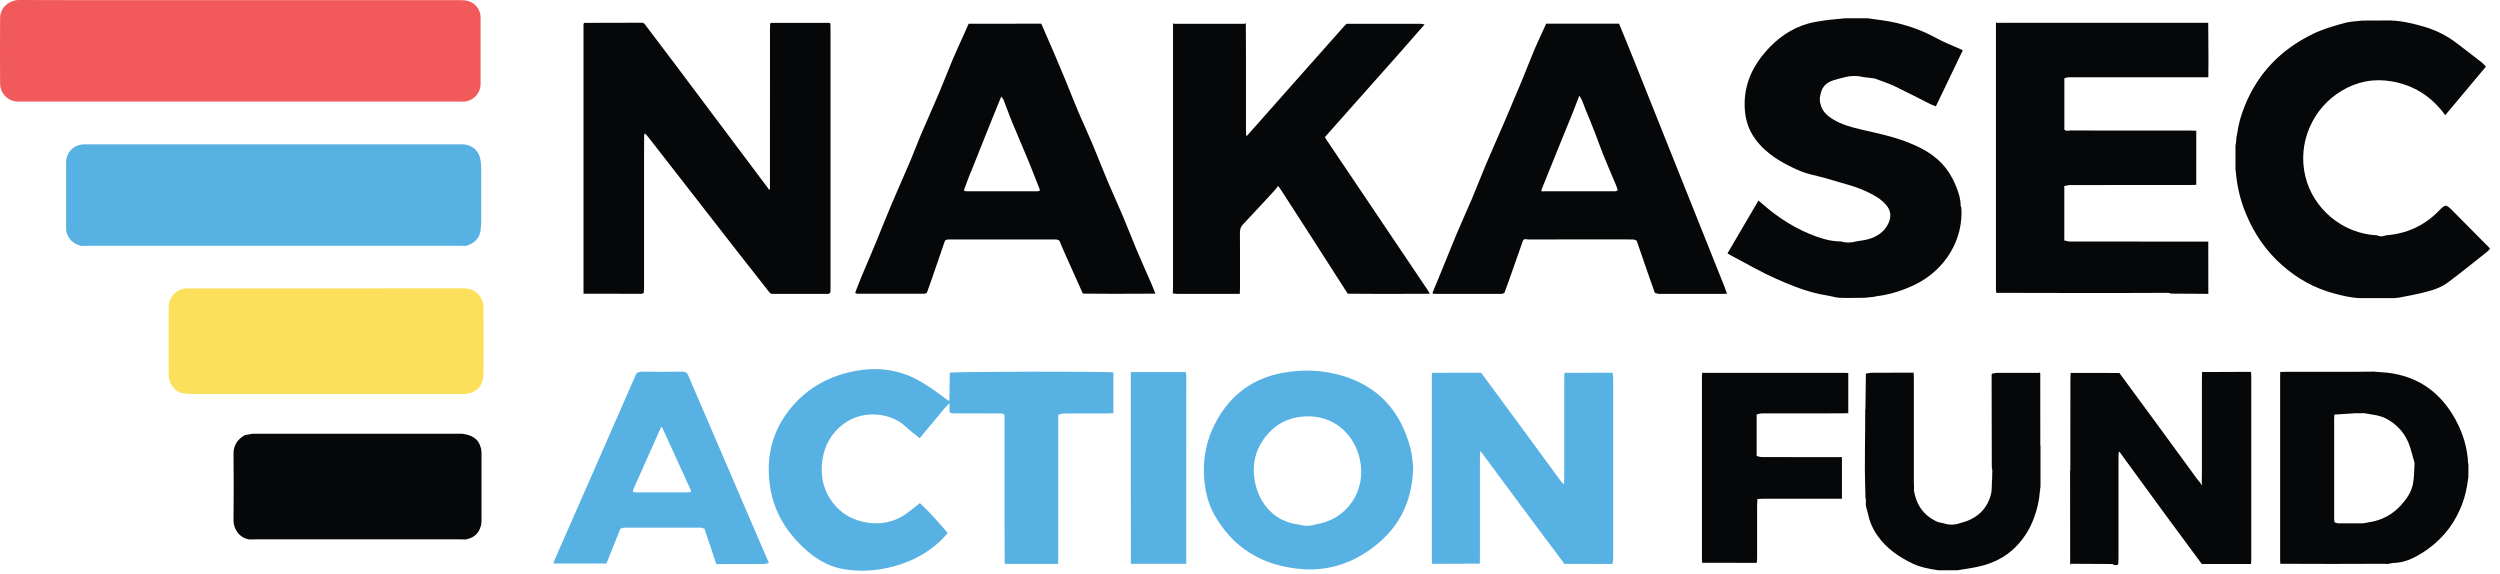
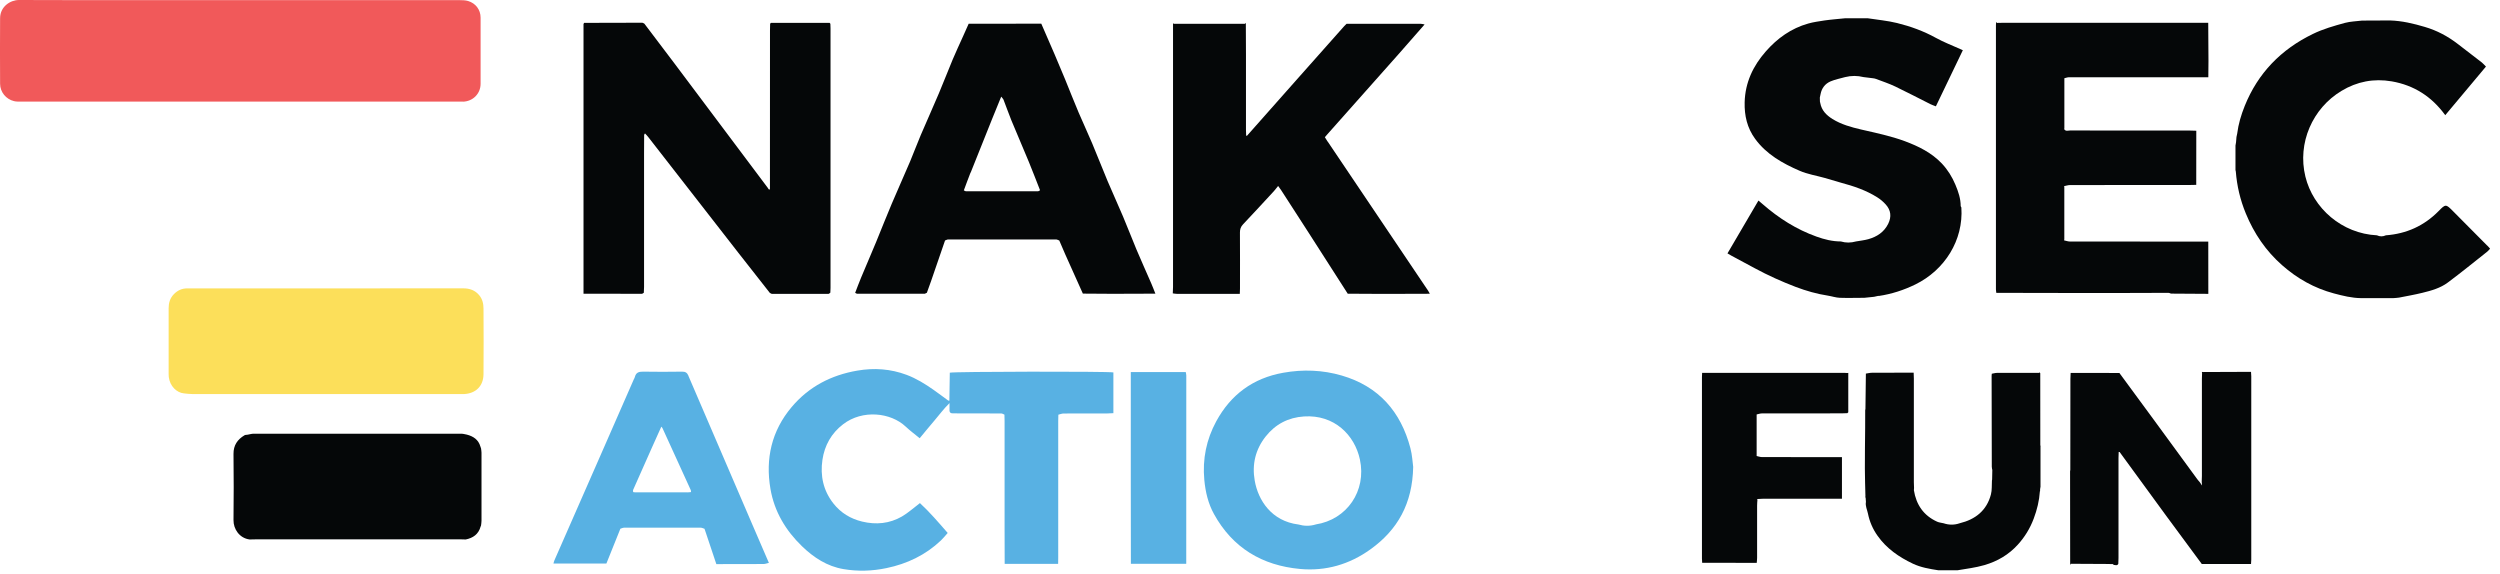
<svg xmlns="http://www.w3.org/2000/svg" width="209" height="48" viewBox="0 0 209 48" fill="none">
  <g clip-path="url(#clip0_7_430)">
    <path d="M38.711 8.5C39.534 8.472 40.174 7.836 40.178 7.009C40.186 5.164 40.186 3.32 40.178 1.475C40.178 0.815 39.765 0.27 39.129 0.083C38.906 0.02 38.66 0.012 38.425 0.012C32.31 0.012 26.196 0.012 20.081 0.012H11.736C8.353 0.008 4.977 0.02 1.598 -8.905e-06C0.87 -0.004 0.016 0.541 0.008 1.519C-0.004 3.348 -0.004 5.176 0.008 7.005C0.012 7.701 0.505 8.297 1.177 8.456C1.359 8.5 1.558 8.496 1.753 8.496C13.982 8.496 26.212 8.496 38.441 8.496C38.528 8.496 38.62 8.496 38.707 8.496L38.711 8.5Z" fill="#F1595A" />
    <path d="M110.99 11.84C110.91 11.72 110.839 11.597 110.759 11.47C110.835 11.382 110.89 11.315 110.95 11.247C112.942 9.005 114.934 6.767 116.925 4.52C117.653 3.697 118.373 2.87 119.096 2.044C118.981 2.024 118.866 1.988 118.754 1.988C116.695 1.988 114.635 1.988 112.576 1.988C112.512 2.051 112.445 2.107 112.385 2.175C111.073 3.65 109.761 5.129 108.449 6.608C107.05 8.186 105.654 9.764 104.255 11.343C104.227 11.343 104.203 11.343 104.179 11.351C104.175 11.188 104.163 11.025 104.163 10.862C104.163 8.766 104.163 6.671 104.163 4.576C104.163 3.713 104.156 2.855 104.152 1.992C104.132 1.964 104.112 1.94 104.092 1.912C104.092 1.94 104.084 1.964 104.076 1.992C102.092 1.992 100.104 1.992 98.12 1.992C98.112 1.964 98.109 1.94 98.112 1.912C98.097 1.944 98.081 1.98 98.065 2.012C98.065 9.339 98.065 16.666 98.065 23.993C98.065 24.172 98.049 24.347 98.045 24.526C98.16 24.542 98.279 24.566 98.395 24.566C100.144 24.566 101.897 24.566 103.647 24.566C103.651 24.419 103.659 24.268 103.663 24.121C103.663 22.558 103.67 20.996 103.659 19.437C103.659 19.167 103.722 18.964 103.913 18.761C104.78 17.843 105.638 16.913 106.493 15.986C106.613 15.855 106.716 15.712 106.851 15.545C106.97 15.712 107.038 15.799 107.102 15.895C107.877 17.092 108.652 18.288 109.423 19.489C110.509 21.175 111.586 22.864 112.671 24.554C113.681 24.558 114.691 24.566 115.701 24.57C116.977 24.57 118.257 24.562 119.534 24.558C119.49 24.482 119.454 24.399 119.406 24.327C116.603 20.165 113.801 16.002 110.998 11.84H110.99Z" fill="#050708" />
-     <path d="M38.918 20.562C39.717 20.356 40.167 19.859 40.202 19.012C40.21 18.833 40.23 18.658 40.23 18.479C40.23 17.008 40.23 15.533 40.23 14.062C40.23 13.839 40.21 13.617 40.178 13.398C40.075 12.706 39.626 12.225 38.954 12.094C38.767 12.058 38.568 12.066 38.377 12.066C28.037 12.066 17.696 12.066 7.359 12.066C7.24 12.066 7.12 12.066 7.001 12.066C6.174 12.098 5.53 12.734 5.526 13.553C5.518 15.398 5.526 17.243 5.526 19.087C5.526 19.413 5.634 19.7 5.824 19.958C6.067 20.284 6.401 20.463 6.787 20.562C6.934 20.558 7.085 20.55 7.232 20.55C17.648 20.55 28.064 20.55 38.481 20.55C38.628 20.55 38.779 20.558 38.926 20.562H38.918Z" fill="#58B1E3" />
    <path d="M166.904 24.486H168.892C170.323 24.486 171.754 24.49 173.182 24.494C174.581 24.494 175.977 24.494 177.376 24.494C178.68 24.49 179.988 24.482 181.292 24.482C181.36 24.482 181.427 24.526 181.495 24.546L184.616 24.566C184.616 23.111 184.616 21.652 184.612 20.197C180.763 20.197 176.915 20.197 173.066 20.193C172.899 20.193 172.732 20.133 172.565 20.097C172.554 20.069 172.558 20.041 172.577 20.018V15.64C172.554 15.613 172.554 15.585 172.577 15.557C172.74 15.525 172.907 15.47 173.07 15.47C176.386 15.466 179.706 15.47 183.026 15.466C183.22 15.466 183.411 15.457 183.606 15.454C183.606 13.947 183.606 12.436 183.61 10.929C183.419 10.925 183.224 10.913 183.034 10.913C179.71 10.913 176.386 10.913 173.058 10.909C172.899 10.909 172.705 11.001 172.577 10.814C172.558 10.786 172.562 10.762 172.581 10.738V6.628C172.581 6.6 172.581 6.568 172.581 6.54C172.713 6.512 172.844 6.457 172.975 6.457C174.506 6.453 176.036 6.457 177.567 6.457C179.917 6.457 182.266 6.457 184.616 6.457C184.62 5.999 184.632 5.542 184.628 5.089C184.628 4.027 184.616 2.97 184.608 1.908C178.855 1.908 173.102 1.908 167.349 1.908C167.214 1.908 167.083 1.912 166.948 1.916C166.94 1.888 166.936 1.865 166.932 1.837C166.912 1.865 166.892 1.888 166.872 1.916C166.868 1.976 166.86 2.036 166.86 2.095C166.86 9.458 166.86 16.825 166.86 24.188C166.86 24.284 166.88 24.383 166.896 24.498L166.904 24.486Z" fill="#050708" />
    <path d="M157.052 24.745C158.134 24.586 159.159 24.252 160.133 23.775C162.575 22.574 164.157 20.085 163.97 17.342C163.95 17.306 163.93 17.27 163.914 17.239C163.914 16.607 163.72 16.034 163.477 15.454C163.199 14.786 162.829 14.193 162.34 13.672C161.481 12.766 160.396 12.233 159.247 11.804C158.058 11.363 156.818 11.112 155.585 10.826C154.75 10.631 153.927 10.404 153.192 9.947C152.687 9.629 152.285 9.232 152.174 8.611C152.166 8.572 152.154 8.532 152.146 8.492L152.138 8.158C152.158 8.063 152.178 7.967 152.198 7.872C152.293 7.371 152.58 6.997 153.037 6.802C153.422 6.639 153.848 6.56 154.253 6.445C154.766 6.317 155.279 6.317 155.792 6.445C156.05 6.476 156.309 6.508 156.567 6.54C156.655 6.552 156.746 6.564 156.826 6.596C157.37 6.802 157.927 6.985 158.452 7.236C159.442 7.709 160.412 8.222 161.39 8.711C161.529 8.778 161.676 8.826 161.839 8.89C162.602 7.299 163.346 5.757 164.093 4.198C163.99 4.151 163.938 4.127 163.883 4.103C163.203 3.797 162.499 3.53 161.847 3.169C160.817 2.6 159.724 2.203 158.591 1.924C157.792 1.729 156.961 1.654 156.142 1.527C155.514 1.527 154.882 1.527 154.253 1.527C153.955 1.554 153.653 1.586 153.355 1.614C153.081 1.646 152.802 1.666 152.528 1.71C152.071 1.785 151.61 1.841 151.168 1.968C149.741 2.37 148.584 3.2 147.618 4.302C146.552 5.514 145.896 6.906 145.853 8.548C145.825 9.657 146.059 10.691 146.727 11.605C147.67 12.901 149.021 13.657 150.441 14.273C151.105 14.563 151.844 14.678 152.552 14.877C153.001 15.004 153.446 15.147 153.896 15.271C154.961 15.557 155.999 15.903 156.937 16.495C157.199 16.658 157.442 16.865 157.649 17.096C158.082 17.573 158.142 18.121 157.855 18.706C157.509 19.409 156.909 19.795 156.182 19.998C155.848 20.089 155.502 20.125 155.16 20.185C154.738 20.304 154.313 20.312 153.892 20.185C153.188 20.185 152.508 20.014 151.856 19.779C150.178 19.179 148.699 18.237 147.36 17.068C147.252 16.972 147.141 16.881 147.006 16.766C146.131 18.256 145.28 19.712 144.417 21.183C144.545 21.258 144.64 21.318 144.743 21.373C145.396 21.727 146.051 22.073 146.704 22.427C147.805 23.023 148.954 23.54 150.119 23.985C150.989 24.315 151.892 24.574 152.822 24.717C153.152 24.769 153.478 24.884 153.808 24.896C154.492 24.92 155.176 24.896 155.856 24.896C156.13 24.868 156.4 24.84 156.675 24.812C156.798 24.785 156.925 24.749 157.048 24.729L157.052 24.745Z" fill="#050708" />
    <path d="M207.925 20.527C206.971 19.564 206.021 18.606 205.067 17.648C204.478 17.056 204.455 17.044 203.866 17.648C202.65 18.881 201.179 19.545 199.457 19.672C199.207 19.787 198.96 19.787 198.71 19.672C195.792 19.529 193.378 17.422 192.73 14.762C192.046 11.959 193.323 9.057 195.748 7.598C197.048 6.814 198.451 6.544 199.95 6.802C201.807 7.124 203.29 8.071 204.423 9.629C205.576 8.254 206.689 6.926 207.826 5.566C207.695 5.435 207.603 5.323 207.492 5.232C206.824 4.711 206.152 4.198 205.48 3.682C204.645 3.037 203.731 2.548 202.713 2.25C201.763 1.968 200.805 1.741 199.807 1.71C199.028 1.71 198.253 1.718 197.473 1.721C196.996 1.781 196.503 1.789 196.042 1.912C195.128 2.163 194.209 2.421 193.347 2.843C190.691 4.135 188.763 6.111 187.657 8.862C187.359 9.605 187.128 10.373 187.029 11.172C187.009 11.267 186.989 11.359 186.969 11.454C186.958 11.597 186.946 11.74 186.934 11.883L186.886 12.17C186.886 12.85 186.886 13.533 186.886 14.213C186.894 14.257 186.902 14.301 186.914 14.34C187.009 15.549 187.284 16.718 187.749 17.843C188.437 19.517 189.426 20.976 190.786 22.172C192.046 23.286 193.482 24.093 195.116 24.53C195.863 24.729 196.611 24.916 197.39 24.924C198.284 24.924 199.179 24.924 200.077 24.924C200.236 24.908 200.399 24.908 200.558 24.88C201.21 24.753 201.866 24.637 202.514 24.478C203.262 24.296 204.017 24.085 204.637 23.62C205.759 22.785 206.84 21.902 207.937 21.035C208.025 20.968 208.092 20.872 208.172 20.785C208.076 20.682 208.009 20.602 207.937 20.53L207.925 20.527Z" fill="#050708" />
    <path d="M79.403 31.158C79.391 31.929 79.379 32.712 79.367 33.495C79.335 33.495 79.303 33.487 79.272 33.487C78.862 33.189 78.461 32.883 78.047 32.593C77.339 32.096 76.608 31.643 75.793 31.337C74.453 30.836 73.078 30.74 71.674 30.983C69.487 31.356 67.615 32.327 66.18 34.032C64.506 36.02 63.977 38.338 64.41 40.874C64.736 42.771 65.683 44.349 67.054 45.673C68.032 46.615 69.15 47.347 70.517 47.577C71.714 47.78 72.915 47.744 74.107 47.494C75.833 47.136 77.371 46.404 78.659 45.184C78.858 44.993 79.033 44.774 79.228 44.556C78.445 43.657 77.705 42.794 76.906 42.059C76.373 42.461 75.92 42.878 75.399 43.18C74.366 43.776 73.24 43.884 72.08 43.605C71.109 43.371 70.298 42.882 69.674 42.091C68.82 41.009 68.561 39.765 68.756 38.437C68.935 37.233 69.503 36.219 70.485 35.467C72.111 34.219 74.465 34.485 75.713 35.662C76.075 36.004 76.481 36.302 76.886 36.636C77.316 36.119 77.709 35.634 78.115 35.161C78.512 34.7 78.87 34.203 79.379 33.698C79.379 33.965 79.387 34.112 79.379 34.259C79.363 34.505 79.498 34.569 79.709 34.557C81.041 34.557 82.373 34.557 83.704 34.565C83.792 34.565 83.883 34.628 83.971 34.664C83.971 34.843 83.983 35.022 83.983 35.197C83.983 38.199 83.983 41.196 83.983 44.198C83.983 45.18 83.987 46.158 83.991 47.14H88.46C88.46 46.961 88.467 46.782 88.467 46.607C88.467 42.806 88.467 39.002 88.467 35.201C88.467 35.022 88.475 34.843 88.479 34.668C88.626 34.632 88.773 34.569 88.921 34.569C90.129 34.561 91.342 34.569 92.55 34.565C92.725 34.565 92.904 34.549 93.079 34.541C93.079 33.404 93.079 32.263 93.079 31.134C92.554 31.038 79.753 31.058 79.391 31.158H79.403Z" fill="#58B1E3" />
    <path d="M40.059 24.677C39.709 24.26 39.26 24.105 38.719 24.105C34.895 24.113 31.074 24.109 27.25 24.109C23.695 24.109 20.137 24.109 16.583 24.109C16.269 24.109 15.959 24.109 15.644 24.109C15.203 24.109 14.841 24.28 14.535 24.594C14.213 24.924 14.098 25.321 14.098 25.77C14.098 27.599 14.098 29.428 14.098 31.257C14.098 31.345 14.098 31.436 14.11 31.523C14.209 32.295 14.778 32.831 15.378 32.887C15.613 32.911 15.851 32.943 16.086 32.943C23.54 32.943 30.991 32.943 38.445 32.943C38.564 32.943 38.684 32.947 38.803 32.943C39.785 32.891 40.413 32.267 40.421 31.285C40.437 29.456 40.433 27.627 40.421 25.798C40.421 25.397 40.334 25.003 40.059 24.677Z" fill="#FCDF5A" />
    <path d="M40.163 37.336C40 36.759 39.578 36.477 39.029 36.334C38.87 36.306 38.715 36.258 38.556 36.258C32.776 36.258 26.995 36.255 21.21 36.258C21.039 36.258 20.864 36.314 20.694 36.342C20.606 36.358 20.507 36.346 20.439 36.39C19.851 36.743 19.513 37.224 19.521 37.948C19.541 39.793 19.545 41.638 19.521 43.478C19.509 44.23 20.022 44.993 20.869 45.1C21.047 45.096 21.226 45.089 21.401 45.089C27.11 45.089 32.823 45.089 38.532 45.089C38.668 45.089 38.799 45.096 38.934 45.1C39.546 44.977 40 44.663 40.175 44.031C40.186 43.999 40.202 43.963 40.214 43.931C40.23 43.8 40.254 43.669 40.254 43.538C40.254 41.642 40.254 39.749 40.254 37.853C40.254 37.737 40.23 37.618 40.218 37.503C40.198 37.447 40.182 37.392 40.163 37.332V37.336Z" fill="#050708" />
-     <path d="M130.785 31.169C130.781 31.348 130.773 31.527 130.773 31.702C130.773 34.438 130.773 37.169 130.773 39.904C130.773 40.083 130.765 40.262 130.757 40.437C130.733 40.437 130.713 40.441 130.689 40.449C130.63 40.385 130.562 40.33 130.511 40.258C129.529 38.922 128.547 37.582 127.565 36.242C126.32 34.545 125.072 32.851 123.823 31.158C122.452 31.158 121.084 31.162 119.712 31.166C119.709 31.269 119.701 31.372 119.701 31.476C119.701 36.577 119.701 41.677 119.701 46.778C119.701 46.897 119.709 47.017 119.716 47.136C121.048 47.132 122.376 47.124 123.708 47.12C123.708 46.941 123.72 46.766 123.72 46.587C123.72 43.995 123.72 41.407 123.72 38.815C123.72 38.461 123.728 38.103 123.732 37.749C123.76 37.749 123.784 37.757 123.811 37.761C124.921 39.26 126.026 40.763 127.143 42.262C128.352 43.892 129.568 45.514 130.785 47.14C132.125 47.14 133.464 47.14 134.804 47.144C134.824 46.985 134.864 46.822 134.864 46.663C134.864 41.654 134.864 36.644 134.864 31.639C134.864 31.48 134.828 31.317 134.808 31.158C133.468 31.158 132.129 31.166 130.789 31.169H130.785Z" fill="#58B1E3" />
    <path d="M112.175 31.396C110.572 30.927 108.93 30.867 107.28 31.162C104.756 31.611 102.895 32.986 101.679 35.221C100.852 36.743 100.518 38.382 100.681 40.123C100.776 41.129 101.003 42.095 101.488 42.973C103.046 45.804 105.519 47.275 108.684 47.565C110.827 47.764 112.815 47.188 114.572 45.923C116.838 44.297 118.082 42.107 118.142 39.033C118.09 38.672 118.066 38.056 117.911 37.471C117.108 34.41 115.26 32.299 112.175 31.396ZM109.988 43.848C109.507 43.991 109.03 43.987 108.549 43.848C106.298 43.566 105.181 41.824 104.895 40.182C104.656 38.823 104.955 37.578 105.805 36.497C106.616 35.467 107.698 34.899 109.018 34.815C111.554 34.652 113.252 36.374 113.689 38.417C114.25 41.029 112.616 43.439 109.988 43.844V43.848Z" fill="#58B1E3" />
    <path d="M57.556 31.416C57.445 31.158 57.302 31.066 57.024 31.07C55.938 31.086 54.853 31.09 53.767 31.07C53.406 31.062 53.167 31.146 53.076 31.515C53.06 31.587 53.016 31.651 52.984 31.718C52.074 33.797 51.163 35.881 50.249 37.96C48.949 40.926 47.645 43.888 46.345 46.854C46.309 46.929 46.297 47.017 46.269 47.112H50.694C51.092 46.126 51.477 45.164 51.863 44.202C51.97 44.17 52.078 44.114 52.181 44.114C54.312 44.11 56.443 44.11 58.578 44.114C58.685 44.114 58.789 44.174 58.896 44.206C58.936 44.317 58.976 44.428 59.011 44.544C59.306 45.414 59.596 46.289 59.886 47.16C61.198 47.16 62.51 47.16 63.826 47.152C63.977 47.152 64.128 47.088 64.279 47.056C63.814 45.979 63.349 44.902 62.884 43.824C61.107 39.69 59.325 35.559 57.552 31.424L57.556 31.416ZM57.465 41.16C56.045 41.16 54.622 41.16 53.203 41.16C53.115 41.16 53.024 41.16 52.941 41.141C52.921 41.133 52.925 41.033 52.921 40.974C53.445 39.793 53.966 38.612 54.495 37.431C54.753 36.851 55.02 36.27 55.286 35.67C55.334 35.726 55.37 35.758 55.386 35.797C56.177 37.527 56.964 39.256 57.755 40.986C57.759 41.037 57.763 41.085 57.771 41.137C57.668 41.145 57.568 41.164 57.465 41.164V41.16Z" fill="#58B1E3" />
    <path d="M94.534 31.106V31.619C94.534 34.489 94.534 37.356 94.534 40.226C94.534 42.528 94.538 44.834 94.542 47.136H99.17C99.17 41.888 99.174 36.644 99.174 31.396C99.174 31.297 99.146 31.201 99.13 31.106H94.534Z" fill="#58B1E3" />
-     <path d="M144.386 24.546C144.338 24.439 144.306 24.363 144.278 24.292C144.255 24.22 144.239 24.148 144.211 24.081C141.654 17.688 139.102 11.295 136.546 4.902C136.156 3.924 135.75 2.954 135.353 1.98H129.262C128.94 2.688 128.598 3.387 128.296 4.103C127.914 5.005 127.568 5.928 127.191 6.834C126.71 7.991 126.221 9.14 125.728 10.289C125.223 11.462 124.698 12.631 124.201 13.808C123.807 14.738 123.45 15.684 123.056 16.614C122.643 17.593 122.193 18.555 121.784 19.533C121.347 20.574 120.933 21.628 120.504 22.673C120.269 23.246 120.035 23.814 119.796 24.387C119.784 24.423 119.772 24.462 119.756 24.498L119.776 24.53C119.82 24.542 119.86 24.566 119.903 24.566C121.788 24.566 123.676 24.566 125.561 24.566C125.632 24.566 125.704 24.506 125.775 24.471C125.903 24.121 126.034 23.771 126.157 23.417C126.547 22.316 126.932 21.214 127.322 20.109C127.433 19.918 127.616 20.018 127.759 20.018C130.177 20.01 132.594 20.014 135.007 20.014C135.512 20.014 136.017 20.01 136.518 20.018C136.621 20.018 136.721 20.081 136.824 20.117C137.162 21.095 137.5 22.073 137.838 23.051C138.005 23.532 138.176 24.013 138.347 24.49C138.47 24.518 138.593 24.566 138.716 24.566C140.521 24.57 142.326 24.566 144.131 24.566C144.199 24.566 144.27 24.554 144.382 24.546H144.386ZM135.023 15.99C133.047 15.994 131.071 15.994 129.095 15.99C129.008 15.99 128.801 16.074 128.884 15.827C129.354 14.662 129.823 13.493 130.296 12.329C130.697 11.343 131.103 10.357 131.5 9.371C131.675 8.933 131.842 8.488 132.033 7.991C132.292 8.373 132.391 8.77 132.546 9.14C132.848 9.856 133.134 10.579 133.417 11.303C133.627 11.84 133.806 12.388 134.025 12.921C134.383 13.796 134.757 14.662 135.122 15.533C135.174 15.652 135.202 15.784 135.246 15.907C135.174 15.939 135.102 15.994 135.031 15.994L135.023 15.99Z" fill="#050708" />
    <path d="M77.268 24.562C77.339 24.562 77.411 24.502 77.487 24.474C77.606 24.145 77.729 23.814 77.844 23.48C78.234 22.355 78.616 21.23 79.005 20.105C79.093 20.073 79.184 20.018 79.272 20.018C82.277 20.014 85.283 20.014 88.288 20.018C88.376 20.018 88.463 20.077 88.555 20.105C88.722 20.491 88.885 20.88 89.056 21.266C89.545 22.359 90.038 23.453 90.527 24.546C91.358 24.55 92.189 24.562 93.024 24.562C94.212 24.562 95.401 24.554 96.59 24.55C96.478 24.268 96.371 23.982 96.248 23.699C95.838 22.753 95.413 21.815 95.011 20.864C94.626 19.946 94.272 19.012 93.882 18.093C93.465 17.104 93.012 16.125 92.594 15.136C92.157 14.094 91.751 13.04 91.31 11.995C90.944 11.128 90.543 10.273 90.173 9.407C89.783 8.488 89.422 7.558 89.044 6.635C88.762 5.944 88.471 5.256 88.177 4.572C87.807 3.705 87.426 2.843 87.052 1.98C85.028 1.98 83.005 1.98 80.981 1.984C80.826 2.33 80.671 2.68 80.516 3.026C80.222 3.682 79.916 4.33 79.637 4.993C79.248 5.924 78.886 6.87 78.492 7.8C77.995 8.977 77.467 10.138 76.966 11.315C76.66 12.03 76.397 12.762 76.091 13.482C75.586 14.67 75.053 15.847 74.549 17.036C74.103 18.09 73.686 19.155 73.252 20.212C73.113 20.55 72.97 20.888 72.827 21.222C72.545 21.886 72.258 22.55 71.984 23.218C71.809 23.636 71.654 24.061 71.491 24.482C71.551 24.51 71.614 24.558 71.674 24.558C73.543 24.562 75.407 24.562 77.276 24.558L77.268 24.562ZM81.148 14.428C81.737 12.941 82.333 11.458 82.929 9.975C83.176 9.363 83.426 8.755 83.701 8.079C83.788 8.194 83.864 8.258 83.895 8.337C84.118 8.906 84.317 9.486 84.547 10.051C85.028 11.216 85.533 12.376 86.014 13.541C86.336 14.325 86.639 15.12 86.949 15.907C86.889 15.935 86.833 15.99 86.774 15.99C84.77 15.994 82.766 15.994 80.763 15.99C80.699 15.99 80.639 15.943 80.576 15.915C80.763 15.418 80.945 14.913 81.14 14.42L81.148 14.428Z" fill="#050708" />
    <path d="M53.656 24.562C53.712 24.562 53.767 24.502 53.823 24.474C53.831 24.311 53.843 24.148 53.843 23.985C53.843 20.268 53.843 16.551 53.843 12.834C53.843 12.313 53.851 11.792 53.851 11.271C53.875 11.231 53.895 11.192 53.919 11.152C54.006 11.247 54.105 11.339 54.185 11.446C56.698 14.67 59.202 17.895 61.715 21.119C62.59 22.244 63.476 23.361 64.355 24.482C64.414 24.51 64.478 24.566 64.538 24.566C66.112 24.57 67.686 24.57 69.261 24.566C69.312 24.566 69.364 24.502 69.416 24.466C69.42 24.331 69.432 24.2 69.432 24.065C69.432 16.841 69.432 9.617 69.432 2.393C69.432 2.258 69.424 2.127 69.42 1.992C69.4 1.964 69.38 1.94 69.36 1.912C67.722 1.912 66.08 1.912 64.442 1.912C64.422 1.94 64.403 1.964 64.383 1.992C64.379 2.171 64.371 2.35 64.371 2.525C64.371 6.965 64.367 11.402 64.367 15.843C64.331 15.839 64.299 15.831 64.263 15.827C64.231 15.78 64.204 15.724 64.168 15.68C61.576 12.221 58.984 8.766 56.391 5.312C55.553 4.194 54.71 3.085 53.867 1.976C53.803 1.948 53.74 1.9 53.676 1.9C52.062 1.9 50.448 1.904 48.83 1.912C48.814 1.944 48.798 1.98 48.782 2.012V24.554H49.088C50.611 24.558 52.133 24.566 53.656 24.562ZM64.462 1.992C66.092 1.992 67.722 1.992 69.352 1.992H64.462Z" fill="#050708" />
    <path d="M188.182 31.086C186.846 31.09 185.506 31.098 184.171 31.102C184.143 31.09 184.115 31.086 184.087 31.09C184.071 31.118 184.075 31.146 184.095 31.169C184.091 31.332 184.079 31.495 184.079 31.659C184.079 34.37 184.079 37.077 184.079 39.789C184.079 39.952 184.067 40.115 184.063 40.278C184.067 40.346 184.075 40.413 184.091 40.588C183.984 40.433 183.936 40.361 183.888 40.294C183.821 40.214 183.749 40.143 183.69 40.059C182.469 38.393 181.252 36.724 180.032 35.058C179.086 33.762 178.132 32.474 177.181 31.181C175.822 31.181 174.466 31.181 173.106 31.177C173.098 31.34 173.086 31.503 173.086 31.666C173.086 34.207 173.082 36.747 173.078 39.284C173.07 39.324 173.062 39.364 173.059 39.403C173.059 41.975 173.062 44.552 173.066 47.124C173.059 47.136 173.043 47.152 173.047 47.156C173.062 47.176 173.082 47.192 173.098 47.208C173.098 47.184 173.106 47.156 173.11 47.132C174.12 47.136 175.126 47.144 176.136 47.148C176.315 47.148 176.49 47.156 176.668 47.16C176.668 47.184 176.676 47.203 176.684 47.227C176.824 47.219 176.987 47.327 177.09 47.14C177.094 46.977 177.106 46.814 177.106 46.651C177.106 43.872 177.106 41.093 177.106 38.314C177.106 38.135 177.118 37.956 177.122 37.781C177.15 37.785 177.173 37.789 177.201 37.789C178.497 39.562 179.785 41.335 181.085 43.109C182.075 44.46 183.073 45.804 184.071 47.152C185.443 47.152 186.814 47.152 188.186 47.148C188.194 47.029 188.206 46.909 188.206 46.794C188.206 41.677 188.206 36.565 188.206 31.448C188.206 31.329 188.194 31.209 188.186 31.094L188.182 31.086Z" fill="#050708" />
-     <path d="M206.335 38.739C206.276 37.463 205.918 36.262 205.317 35.145C204.093 32.867 202.232 31.48 199.628 31.162C199.266 31.134 198.909 31.106 198.547 31.074V31.066C198.026 31.07 197.505 31.082 196.988 31.082C195.056 31.082 193.12 31.082 191.188 31.082C191.025 31.082 190.862 31.09 190.699 31.098C190.671 31.086 190.643 31.086 190.615 31.094C190.603 31.122 190.607 31.15 190.631 31.174C190.631 31.261 190.619 31.352 190.619 31.44C190.619 36.569 190.619 41.693 190.619 46.822C190.619 46.925 190.627 47.029 190.635 47.132C192.074 47.132 193.517 47.144 194.957 47.144C196.396 47.144 197.839 47.136 199.278 47.132C199.398 47.132 199.513 47.144 199.632 47.148C199.803 47.116 199.97 47.064 200.141 47.06C200.837 47.041 201.469 46.81 202.065 46.476C203.823 45.494 205.083 44.091 205.818 42.19C206.093 41.478 206.244 40.759 206.335 40.016C206.343 39.976 206.347 39.936 206.355 39.896C206.355 39.55 206.359 39.208 206.363 38.862C206.355 38.823 206.347 38.783 206.339 38.743L206.335 38.739ZM201.731 40.425C201.604 41.109 201.218 41.681 200.757 42.198C200.026 43.017 199.115 43.51 198.022 43.665C197.851 43.693 197.68 43.745 197.505 43.749C196.829 43.757 196.157 43.757 195.481 43.749C195.374 43.749 195.271 43.689 195.163 43.657C195.155 43.57 195.136 43.482 195.136 43.395C195.136 40.572 195.136 37.749 195.136 34.927C195.136 34.839 195.151 34.752 195.159 34.66C195.692 34.624 196.225 34.589 196.758 34.557V34.549C197.056 34.549 197.358 34.549 197.66 34.545C198.284 34.664 198.932 34.7 199.505 35.006C200.491 35.535 201.155 36.338 201.489 37.403C201.62 37.821 201.727 38.242 201.847 38.664C201.847 38.696 201.851 38.723 201.855 38.755C201.819 39.312 201.831 39.88 201.727 40.425H201.731Z" fill="#050708" />
    <path d="M170.554 31.193C170.538 31.162 170.522 31.126 170.506 31.094C170.506 31.122 170.506 31.15 170.498 31.174C169.313 31.174 168.129 31.166 166.944 31.174C166.801 31.174 166.658 31.221 166.514 31.245C166.511 31.305 166.499 31.364 166.499 31.42C166.503 33.953 166.507 36.485 166.514 39.018C166.514 39.077 166.526 39.133 166.534 39.193L166.558 39.288C166.554 39.554 166.546 39.821 166.542 40.083C166.538 40.115 166.53 40.147 166.526 40.182C166.503 40.564 166.538 40.966 166.443 41.328C166.093 42.679 165.147 43.423 163.827 43.745C163.378 43.9 162.928 43.896 162.483 43.745C162.304 43.701 162.113 43.689 161.946 43.614C160.813 43.101 160.197 42.198 160.002 40.986C160.006 40.922 160.01 40.862 160.014 40.799C160.01 40.636 159.998 40.473 159.998 40.31C159.998 37.419 159.998 34.533 159.998 31.643C159.998 31.48 159.986 31.317 159.982 31.154C158.825 31.154 157.665 31.154 156.508 31.162C156.333 31.162 156.158 31.209 155.987 31.233C155.975 32.215 155.963 33.197 155.951 34.179C155.943 34.219 155.939 34.259 155.931 34.298C155.931 34.787 155.931 35.28 155.927 35.769C155.919 36.898 155.899 38.028 155.903 39.157C155.903 39.944 155.935 40.727 155.951 41.514C155.943 41.526 155.927 41.538 155.931 41.546C155.939 41.57 155.955 41.59 155.967 41.614C155.967 41.669 155.975 41.725 155.979 41.781C155.983 41.84 155.987 41.896 155.991 41.956C155.927 42.306 156.098 42.616 156.162 42.942C156.297 43.609 156.563 44.226 156.961 44.786C157.716 45.86 158.762 46.575 159.919 47.124C160.583 47.438 161.31 47.561 162.034 47.673H163.66C164.407 47.545 165.155 47.458 165.894 47.243C166.996 46.921 167.926 46.373 168.689 45.534C169.27 44.894 169.711 44.178 170.021 43.351C170.299 42.608 170.482 41.86 170.534 41.073C170.542 41.065 170.558 41.057 170.558 41.049C170.558 41.025 170.55 41.005 170.546 40.982C170.554 40.922 170.558 40.858 170.566 40.799C170.574 40.767 170.578 40.735 170.586 40.707C170.586 39.578 170.586 38.449 170.586 37.32C170.586 37.308 170.598 37.296 170.594 37.288C170.59 37.268 170.578 37.248 170.57 37.233C170.57 35.217 170.57 33.201 170.566 31.189L170.554 31.193Z" fill="#050708" />
-     <path d="M154.52 34.557C154.52 34.529 154.52 34.501 154.52 34.469L154.44 34.545C154.468 34.553 154.492 34.557 154.52 34.557Z" fill="#050708" />
    <path d="M154.52 31.174C154.492 31.174 154.464 31.174 154.436 31.185C154.349 31.181 154.257 31.169 154.17 31.169C150.214 31.169 146.258 31.169 142.298 31.169C142.295 31.289 142.283 31.408 142.283 31.523C142.283 36.581 142.283 41.638 142.283 46.695C142.283 46.814 142.295 46.933 142.302 47.048C143.821 47.048 145.344 47.053 146.863 47.056C146.875 46.909 146.894 46.766 146.894 46.619C146.894 45.172 146.894 43.721 146.894 42.274C146.894 42.111 146.91 41.952 146.922 41.789L146.906 41.804L146.886 41.793C146.902 41.769 146.922 41.741 146.938 41.717C147.101 41.709 147.26 41.693 147.423 41.693C149.61 41.693 151.8 41.693 153.987 41.693C153.987 40.536 153.987 39.375 153.987 38.218C151.757 38.218 149.526 38.218 147.296 38.211C147.149 38.211 147.002 38.155 146.855 38.123C146.855 36.966 146.855 35.805 146.855 34.648C147.006 34.617 147.153 34.561 147.304 34.561C149.518 34.557 151.733 34.561 153.947 34.557C154.11 34.557 154.273 34.549 154.436 34.541C154.464 34.517 154.488 34.493 154.516 34.465V31.253C154.516 31.225 154.516 31.197 154.52 31.169V31.174Z" fill="#050708" />
  </g>
  <defs>
    <clipPath id="clip0_7_430">
      <rect width="208.16" height="47.709" fill="white" />
    </clipPath>
  </defs>
</svg>